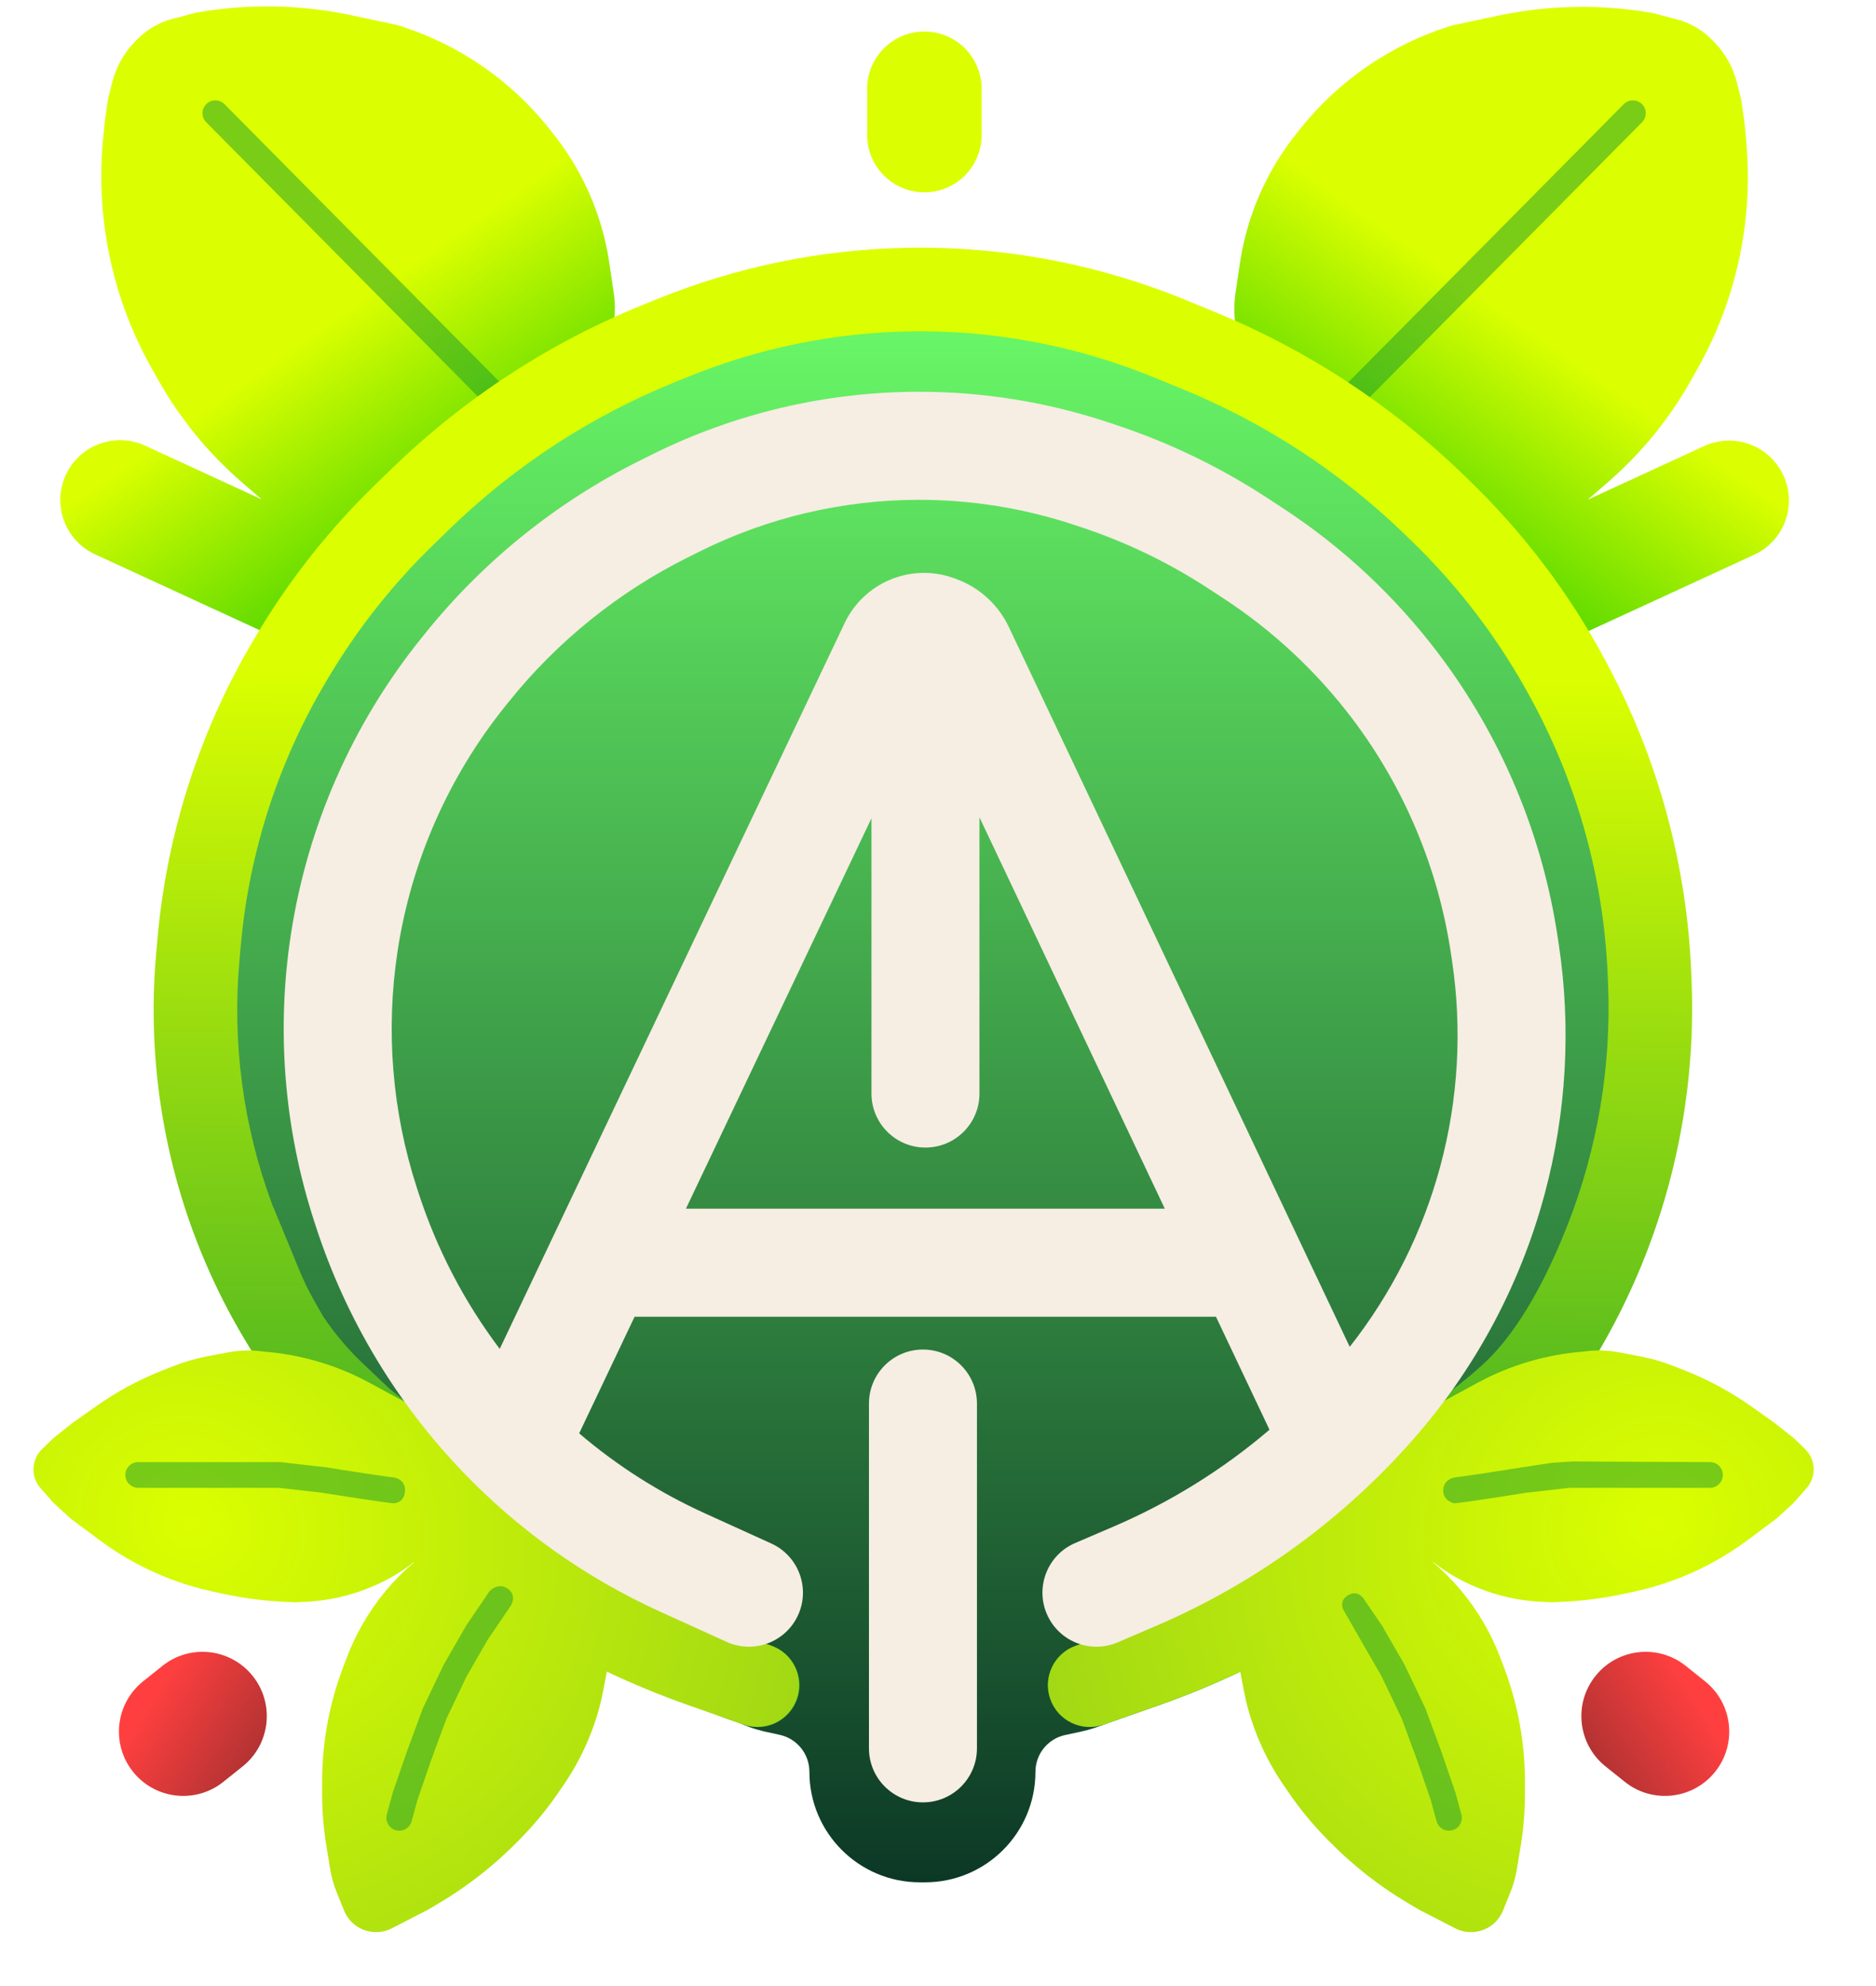
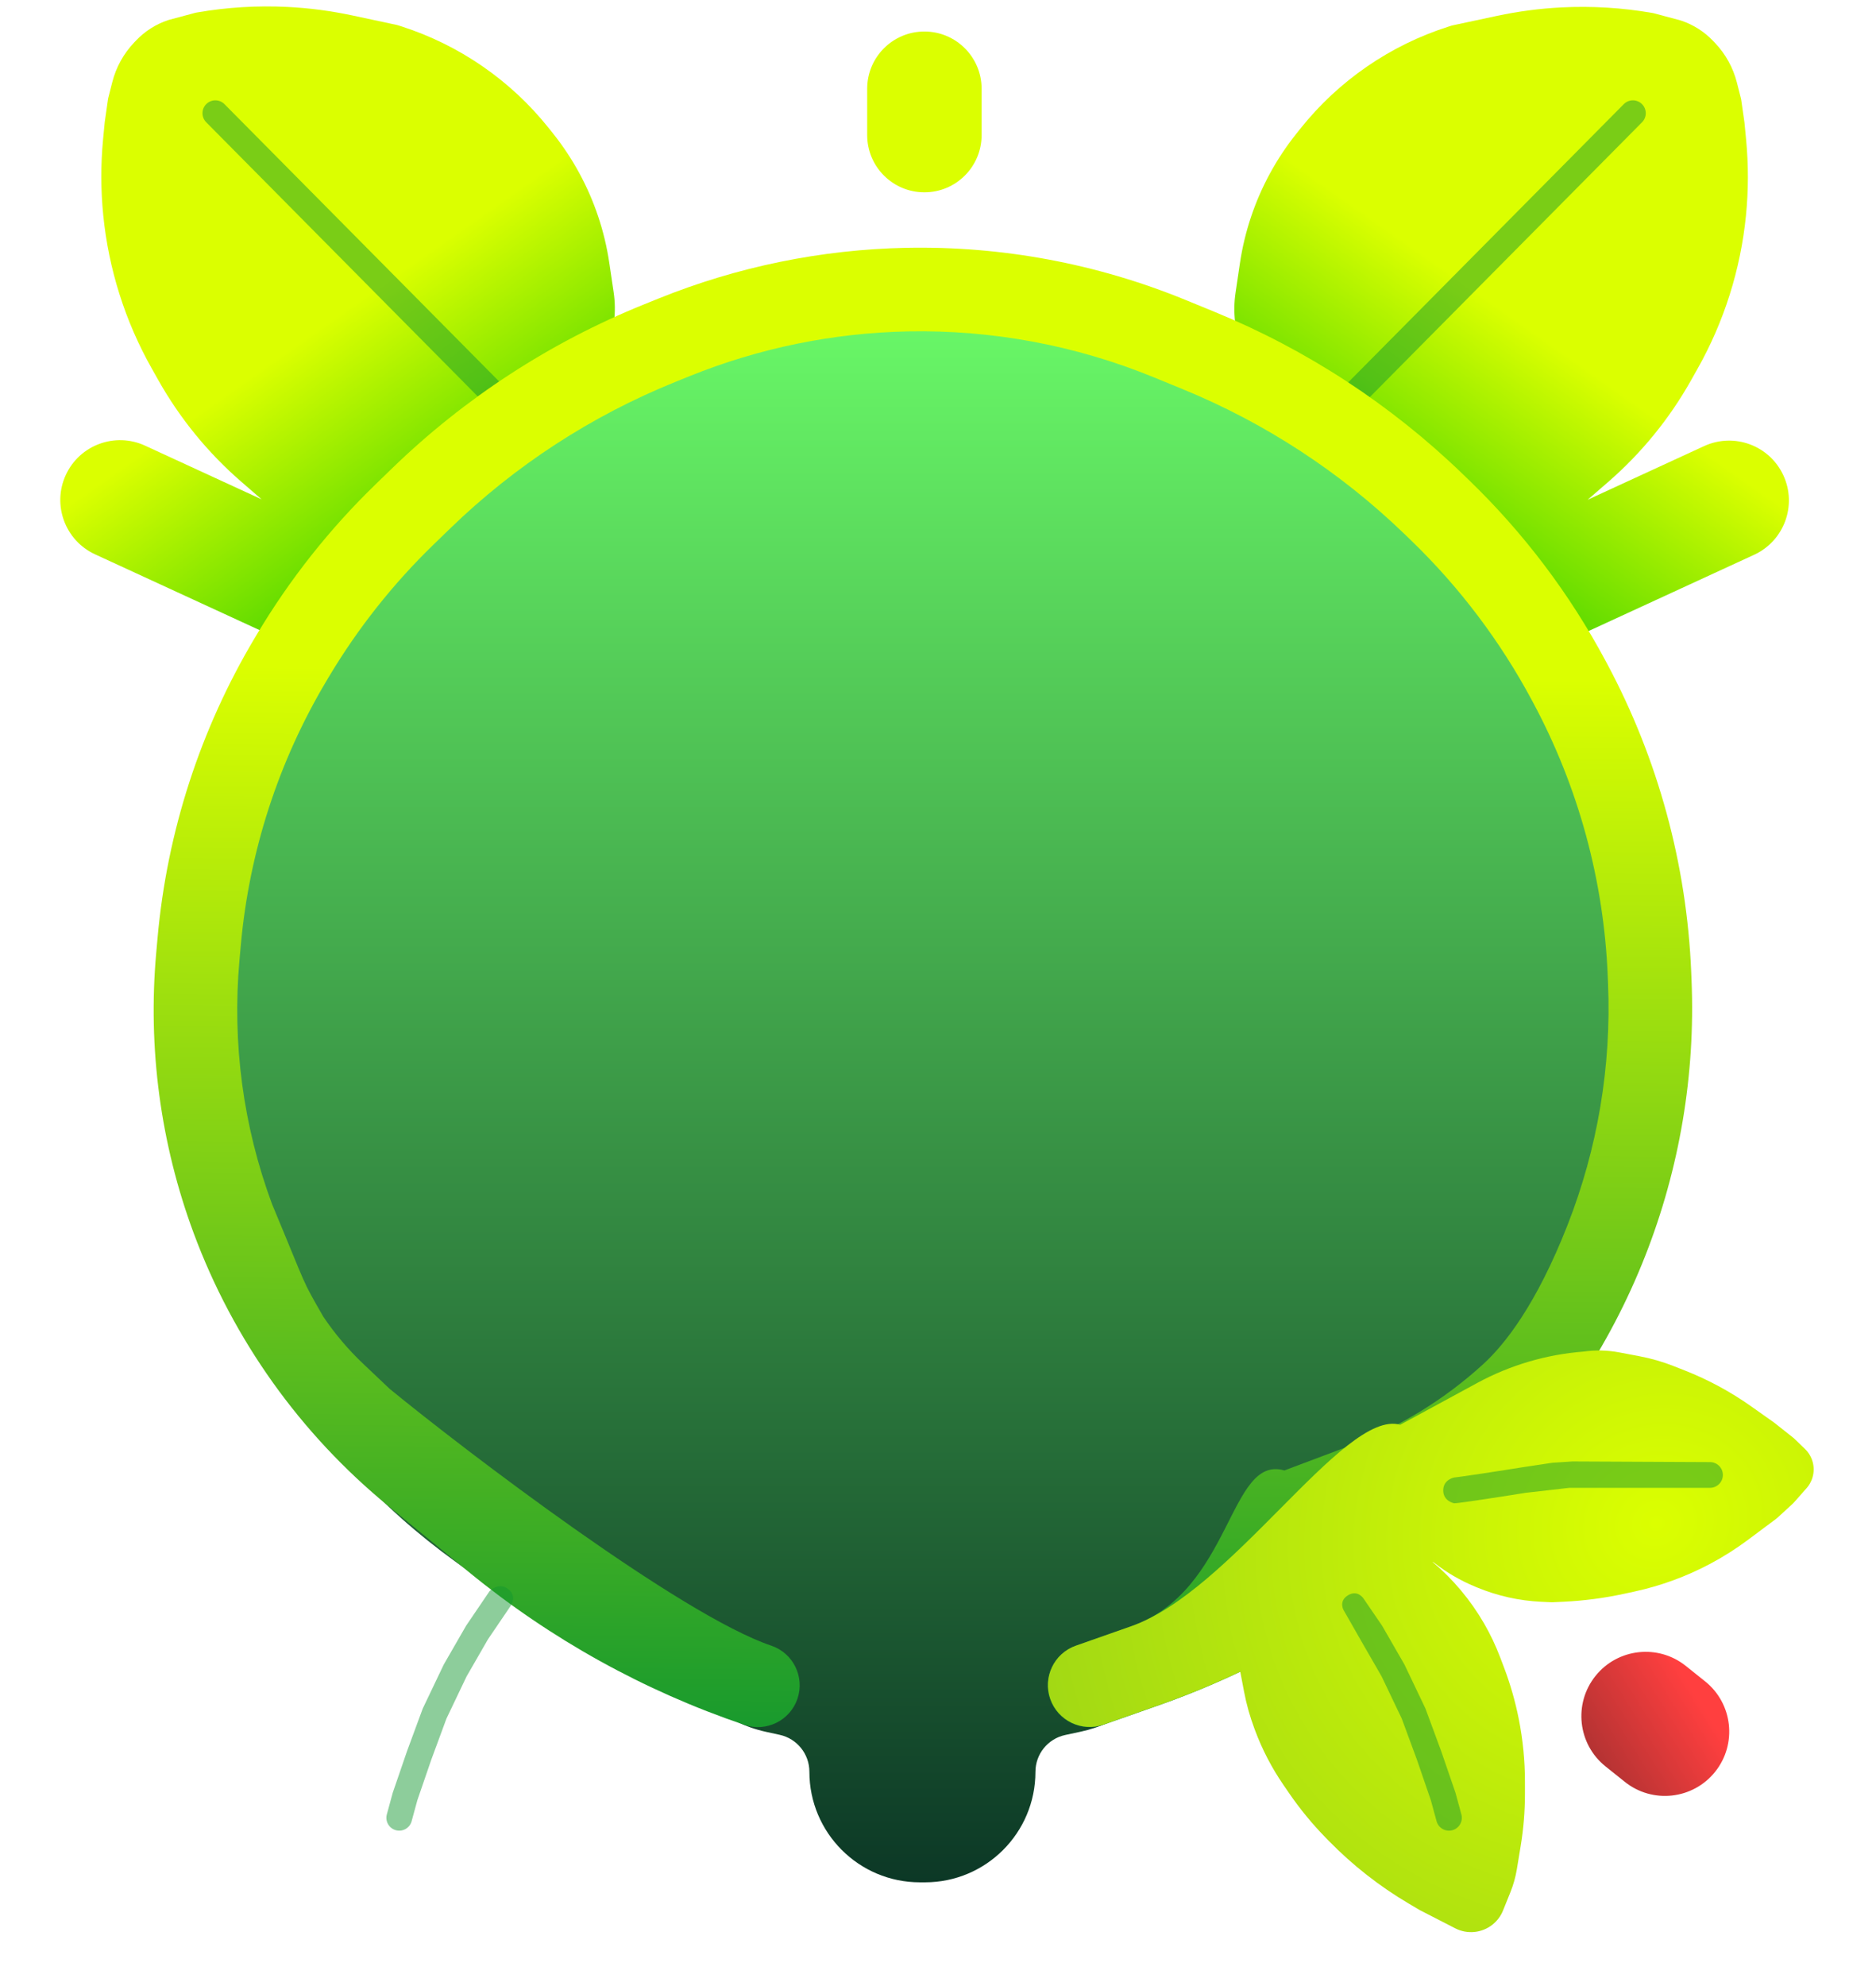
<svg xmlns="http://www.w3.org/2000/svg" width="722" height="764" viewBox="0 0 722 764" fill="none">
  <path d="M164.639 202.435L176.615 190.973C198.387 170.136 223.471 153.063 250.842 140.452L255.951 138.098C288.266 123.21 323.424 115.5 359.004 115.5C394.257 115.5 429.099 123.068 461.175 137.694L465.613 139.717C494.314 152.804 520.486 170.841 542.932 193.002L555.05 204.967C576.833 226.474 594.616 252.055 607.283 279.922C624.063 316.839 631.699 357.664 629.211 398.139C626.773 437.799 614.842 476.292 594.424 510.379L590.161 517.496C573.511 545.291 551.945 570.217 526.902 590.774C507.842 606.421 486.643 619.688 464.213 629.934L420.584 649.863C418.202 650.951 415.708 651.778 413.148 652.33L406.993 653.655C393.87 656.482 384.5 668.085 384.5 681.508C384.5 697.244 371.744 710 356.008 710H354.034C338.275 710 325.5 697.225 325.5 681.466C325.5 668.057 316.163 656.458 303.064 653.592L297.714 652.422C294.915 651.81 292.201 650.859 289.631 649.591L242.328 626.255C226.47 618.432 211.285 609.312 196.927 598.99L183.475 589.319C156.125 569.655 133.17 544.511 116.072 515.488C94.092 478.177 82.5 435.663 82.5 392.359V390.815C82.5 355.028 90.237 319.665 105.182 287.148L106.821 283.581C120.815 253.134 140.431 225.603 164.639 202.435Z" fill="#2D2D2D" />
  <path fill-rule="evenodd" clip-rule="evenodd" d="M250.093 125.383C284.245 109.648 321.402 101.5 359.004 101.5C396.261 101.5 433.084 109.499 466.983 124.955L471.421 126.979C501.617 140.747 529.153 159.724 552.768 183.04L564.886 195.005C587.897 217.724 606.661 244.721 620.028 274.129C637.746 313.109 645.814 356.216 643.184 398.998C640.609 440.896 628.005 481.563 606.434 517.574L602.171 524.69C584.687 553.879 562.058 580.028 535.785 601.595C515.8 618.001 493.571 631.914 470.03 642.668L426.401 662.597C423.1 664.105 419.644 665.252 416.096 666.016L409.94 667.342C403.266 668.779 398.5 674.681 398.5 681.508C398.5 704.976 379.476 724 356.008 724H354.034C330.543 724 311.5 704.957 311.5 681.466C311.5 674.637 306.744 668.728 300.072 667.269L294.722 666.098C290.814 665.244 287.025 663.917 283.438 662.147L236.134 638.81C219.585 630.646 203.738 621.129 188.755 610.357L175.303 600.686C146.374 579.887 122.094 553.292 104.009 522.594C80.761 483.13 68.5 438.162 68.5 392.359V390.815C68.5 353.01 76.674 315.652 92.461 281.302L94.101 277.734C108.83 245.686 129.477 216.707 154.959 192.32L166.935 180.858C189.828 158.949 216.203 140.997 244.983 127.737L250.093 125.383Z" fill="url(#paint0_linear_551_272)" />
  <path fill-rule="evenodd" clip-rule="evenodd" d="M614.031 644.631C622.567 633.961 638.137 632.231 648.806 640.767L656.229 646.704C666.898 655.24 668.628 670.81 660.092 681.479C651.557 692.149 635.987 693.879 625.318 685.343L617.895 679.406C607.225 670.87 605.496 655.3 614.031 644.631Z" fill="url(#paint1_linear_551_272)" />
-   <path fill-rule="evenodd" clip-rule="evenodd" d="M97.257 644.631C88.722 633.961 73.152 632.231 62.482 640.767L55.06 646.704C44.39 655.24 42.66 670.81 51.196 681.479C59.732 692.149 75.301 693.879 85.971 685.343L93.393 679.406C104.063 670.87 105.793 655.3 97.257 644.631Z" fill="url(#paint2_linear_551_272)" />
  <path fill-rule="evenodd" clip-rule="evenodd" d="M636.138 5.021L635.863 4.973C624.338 2.969 612.625 2.257 600.942 2.851C592.58 3.276 584.264 4.369 576.076 6.119L559.044 9.758C558.886 9.792 558.729 9.834 558.575 9.883L557.432 10.247C534.984 17.404 515.161 31.055 500.468 49.474L498.844 51.51C491.261 61.017 485.397 71.776 481.517 83.302C479.544 89.164 478.095 95.19 477.189 101.308L475.518 112.582L475.518 112.585C473.268 127.649 479.293 142.76 491.29 152.144L558.246 204.514C563.854 208.9 570.725 211.194 577.7 211.151C573.286 217.608 572.277 226.156 575.786 233.777C581.101 245.32 594.766 250.369 606.309 245.054L675.089 213.386C686.632 208.071 691.681 194.406 686.366 182.863C681.051 171.32 667.386 166.271 655.843 171.586L611.015 192.226L618.81 185.476C631.634 174.372 642.447 161.139 650.773 146.359L653.339 141.805C663.542 123.694 669.878 103.664 671.947 82.98C672.923 73.213 672.941 63.373 671.999 53.602L671.389 47.275C671.382 47.2 671.373 47.125 671.363 47.05L670.126 38.391C670.1 38.215 670.066 38.042 670.022 37.87L668.465 31.752C667.005 26.018 664.092 20.756 660.006 16.476L659.273 15.708C655.878 12.151 651.664 9.479 646.999 7.924C646.906 7.892 646.812 7.864 646.717 7.839L636.573 5.117C636.429 5.079 636.285 5.047 636.138 5.021Z" fill="url(#paint3_linear_551_272)" />
  <path fill-rule="evenodd" clip-rule="evenodd" d="M75.546 4.844L75.822 4.796C87.347 2.792 99.059 2.08 110.742 2.674C119.105 3.099 127.42 4.192 135.609 5.941L152.641 9.581C152.799 9.614 152.955 9.656 153.11 9.705L154.253 10.07C176.701 17.227 196.523 30.878 211.216 49.297L212.84 51.333C220.424 60.84 226.288 71.599 230.168 83.124C232.141 88.986 233.59 95.012 234.496 101.131L236.166 112.405L236.167 112.408C238.417 127.472 232.392 142.582 220.394 151.966L153.438 204.336C147.829 208.724 140.957 211.017 133.98 210.973C138.398 217.432 139.409 225.982 135.899 233.607C130.584 245.15 116.918 250.199 105.376 244.884L36.596 213.216C25.053 207.901 20.004 194.235 25.319 182.692C30.633 171.15 44.299 166.101 55.842 171.415L100.687 192.064L92.875 185.299C80.051 174.194 69.238 160.961 60.911 146.181L58.345 141.627C48.142 123.517 41.806 103.487 39.738 82.803C38.761 73.035 38.744 63.196 39.685 53.425L40.295 47.098C40.302 47.023 40.311 46.947 40.322 46.873L41.559 38.213C41.584 38.038 41.619 37.864 41.662 37.693L43.219 31.575C44.679 25.84 47.593 20.579 51.678 16.298L52.411 15.53C55.807 11.973 60.021 9.301 64.686 7.746C64.779 7.715 64.873 7.687 64.968 7.661L75.112 4.94C75.255 4.901 75.4 4.869 75.546 4.844Z" fill="url(#paint4_linear_551_272)" />
  <path fill-rule="evenodd" clip-rule="evenodd" d="M79.394 40.027C77.453 41.951 77.438 45.084 79.362 47.025L188.717 157.37C190.641 159.311 193.774 159.325 195.715 157.401C197.656 155.477 197.67 152.344 195.746 150.403L86.391 40.059C84.468 38.118 81.335 38.104 79.394 40.027Z" fill="#11962F" fill-opacity="0.48" />
  <path fill-rule="evenodd" clip-rule="evenodd" d="M631.924 40.027C633.866 41.951 633.88 45.084 631.956 47.025L522.601 157.37C520.677 159.311 517.544 159.325 515.603 157.401C513.662 155.477 513.648 152.344 515.572 150.403L624.927 40.059C626.85 38.118 629.983 38.104 631.924 40.027Z" fill="#11962F" fill-opacity="0.48" />
  <path fill-rule="evenodd" clip-rule="evenodd" d="M443.96 145.089C413.988 132.819 381.82 126.822 349.441 127.47C320.623 128.046 292.152 133.875 265.426 144.671L259.864 146.918C227.631 159.938 198.221 179.07 173.253 203.26L166.865 209.449C151.25 224.578 137.694 241.699 126.549 260.368L125.698 261.794C107.185 292.805 95.899 327.588 92.678 363.56L92.155 369.404C89.309 401.178 93.59 433.187 104.686 463.097C118.746 496.796 115.777 491.353 124.436 506.445C128.876 513.023 134.023 519.095 139.784 524.553L149.92 534.155C178.47 557.551 261.861 621.163 296.831 632.975C305.246 635.817 309.763 644.943 306.921 653.357C304.079 661.772 294.953 666.289 286.539 663.447C247.894 650.393 211.928 630.459 180.378 604.605L149.423 579.24C115.592 551.516 89.744 515.293 74.531 474.284C61.771 439.887 56.847 403.076 60.12 366.535L60.643 360.691C64.295 319.906 77.092 280.468 98.081 245.308L98.933 243.882C111.525 222.787 126.841 203.444 144.485 186.349L150.873 180.16C178.819 153.084 211.739 131.669 247.818 117.095L253.38 114.849C283.733 102.588 316.068 95.968 348.798 95.313C385.572 94.578 422.106 101.388 456.146 115.323L467.238 119.865C502.806 134.426 535.279 155.62 562.926 182.317L565.439 184.744C586.424 205.007 604.122 228.417 617.897 254.13L618.479 255.218C638.095 291.833 649.172 332.412 650.883 373.915L651.014 377.094C652.506 413.288 646.427 449.394 633.165 483.104C619.484 517.881 598.475 549.304 571.566 575.236L562.145 584.315C529.008 616.251 489.378 640.672 445.954 655.915L424.675 663.385C416.295 666.327 407.116 661.918 404.174 653.537C401.233 645.157 405.642 635.979 414.022 633.037L435.301 625.568C474.365 611.855 472.789 559.391 494.313 565.576L519.727 556.017C538.569 548.93 555.889 538.32 570.763 524.754C579.175 517.084 591.244 501.809 603.235 471.33C614.857 441.785 620.186 410.14 618.878 378.419L618.747 375.239C617.236 338.584 607.453 302.745 590.129 270.407L589.546 269.318C577.349 246.551 561.678 225.823 543.098 207.881L540.585 205.454C515.872 181.591 486.845 162.646 455.052 149.63L443.96 145.089Z" fill="url(#paint5_linear_551_272)" />
  <path fill-rule="evenodd" clip-rule="evenodd" d="M609.406 519.862C613.955 519.207 618.598 519.304 623.146 520.166L631.029 521.659C635.516 522.51 639.914 523.78 644.163 525.452L648.39 527.116C657.445 530.68 666.037 535.322 673.981 540.941L682.797 547.177C682.871 547.229 682.944 547.283 683.015 547.34L690.19 553.03C690.314 553.129 690.435 553.234 690.549 553.345L694.676 557.325C697.791 560.328 698.836 564.888 697.34 568.948C696.872 570.218 696.172 571.391 695.275 572.405L690.326 577.999C690.212 578.128 690.091 578.251 689.964 578.368L684.026 583.811C683.903 583.923 683.775 584.029 683.642 584.129L672.752 592.258C668.104 595.727 663.197 598.834 658.073 601.55C648.932 606.396 639.168 609.965 629.056 612.156L625.102 613.012C617.406 614.68 609.585 615.706 601.719 616.081L597.541 616.279C597.385 616.287 597.229 616.287 597.073 616.28L593.172 616.097C584.707 615.7 576.375 613.845 568.541 610.614L567.759 610.291C562.054 607.938 556.699 604.813 551.843 601.005L551.244 600.688C559.204 607.379 565.964 615.425 571.194 624.484C573.595 628.643 575.658 632.987 577.362 637.476L578.807 641.281C581.273 647.775 583.19 654.464 584.537 661.278C586.104 669.207 586.893 677.269 586.893 685.351V689.96C586.893 696.686 586.343 703.402 585.249 710.039L583.782 718.943C583.28 721.986 582.444 724.964 581.29 727.823L578.452 734.849C577.59 736.985 576.186 738.86 574.38 740.29C570.296 743.523 564.699 744.071 560.065 741.692L546.532 734.742C546.445 734.698 546.36 734.651 546.277 734.601L542.127 732.152C530.876 725.51 520.55 717.414 511.415 708.074L510.201 706.832C505.01 701.525 500.289 695.778 496.089 689.657L493.886 686.445C489.458 679.991 485.83 673.023 483.081 665.694L482.781 664.893C481.049 660.275 479.715 655.518 478.792 650.674L477.323 642.959C467.138 647.796 456.683 652.102 445.998 655.853L424.719 663.323C416.339 666.264 407.161 661.856 404.219 653.475C401.277 645.095 405.686 635.917 414.066 632.975L435.345 625.505C454.469 618.792 474.524 598.597 492.542 580.455C511.329 561.537 527.9 544.851 538.887 548.008L568.503 531.943C581.164 525.075 595.105 520.97 609.406 519.862Z" fill="url(#paint6_diamond_551_272)" />
-   <path fill-rule="evenodd" clip-rule="evenodd" d="M101.413 519.852C96.887 519.208 92.27 519.309 87.747 520.166L79.863 521.66C75.376 522.51 70.978 523.78 66.729 525.453L62.502 527.116C53.448 530.68 44.855 535.322 36.911 540.941L28.095 547.177C28.021 547.229 27.948 547.284 27.878 547.34L20.703 553.03C20.578 553.129 20.458 553.234 20.343 553.345L16.216 557.325C13.101 560.328 12.056 564.888 13.552 568.948C14.02 570.219 14.72 571.391 15.617 572.405L20.566 577.999C20.68 578.128 20.802 578.252 20.929 578.368L26.866 583.811C26.989 583.923 27.117 584.029 27.25 584.129L38.14 592.258C42.788 595.727 47.695 598.834 52.819 601.55C61.961 606.396 71.724 609.965 81.836 612.156L85.79 613.012C93.486 614.68 101.307 615.706 109.173 616.081L113.352 616.28C113.507 616.287 113.663 616.287 113.819 616.28L117.72 616.097C126.185 615.7 134.518 613.845 142.351 610.614L143.133 610.291C148.838 607.938 154.194 604.813 159.05 601.005L159.549 600.74C151.619 607.42 144.884 615.445 139.669 624.478C137.269 628.636 135.206 632.981 133.501 637.469L132.057 641.274C129.591 647.768 127.674 654.457 126.327 661.271C124.76 669.2 123.971 677.262 123.971 685.344V689.953C123.971 696.68 124.52 703.395 125.614 710.032L127.082 718.936C127.584 721.979 128.419 724.957 129.574 727.816L132.411 734.842C133.274 736.978 134.677 738.853 136.484 740.283C140.568 743.516 146.165 744.064 150.798 741.685L164.332 734.735C164.418 734.691 164.504 734.644 164.587 734.595L168.737 732.145C179.987 725.503 190.313 717.407 199.448 708.067L200.663 706.825C205.854 701.518 210.575 695.771 214.775 689.65L216.978 686.439C221.406 679.984 225.034 673.016 227.782 665.687L228.083 664.886C229.814 660.268 231.149 655.511 232.072 650.667L233.541 642.952C243.726 647.79 254.181 652.096 264.865 655.846L286.144 663.316C294.524 666.258 303.703 661.849 306.644 653.469C309.586 645.088 305.177 635.91 296.797 632.968L275.518 625.499C256.395 618.786 236.339 598.591 218.322 580.448C199.535 561.53 182.964 544.844 171.976 548.001L142.36 531.936C129.686 525.061 115.73 520.955 101.413 519.852Z" fill="url(#paint7_diamond_551_272)" />
-   <path fill-rule="evenodd" clip-rule="evenodd" d="M269.193 212.158C295.452 199.063 324.395 192.247 353.739 192.247C373.953 192.247 394.038 195.482 413.23 201.83L416.243 202.827C433.404 208.502 449.757 216.379 464.893 226.259L470.771 230.095C489.964 242.624 506.838 258.389 520.64 276.688C540.51 303.033 553.484 333.924 558.382 366.557L558.822 369.486C562.784 395.877 561.248 422.802 554.31 448.571C547.5 473.867 535.634 497.492 519.46 518.03L388.243 241.117C384.241 232.673 377.111 226.116 368.362 222.835L367.498 222.511C358.809 219.253 349.163 219.706 340.818 223.766C333.916 227.124 328.36 232.729 325.064 239.661L192.325 518.824C178.691 500.741 168.114 480.478 161.075 458.835L160.458 456.938C150.886 427.506 148.346 396.239 153.042 365.648C158.337 331.164 172.648 298.691 194.527 271.517L195.976 269.718C214.634 246.545 238.075 227.676 264.698 214.4L269.193 212.158ZM222.902 551.312C237.465 563.744 253.725 574.096 271.221 582.042L296.833 593.673C307.283 598.419 311.908 610.738 307.162 621.189C302.416 631.639 290.097 636.264 279.646 631.518L254.034 619.887C225.501 606.929 199.7 588.65 178.014 566.027C152.33 539.234 133.028 506.987 121.549 471.691L120.932 469.794C109.349 434.183 106.276 396.353 111.959 359.34C118.365 317.618 135.68 278.329 162.152 245.45L163.601 243.651C186.012 215.816 214.17 193.15 246.15 177.203L250.644 174.962C282.665 158.994 317.957 150.682 353.739 150.682C378.388 150.682 402.879 154.627 426.281 162.367L429.295 163.364C449.866 170.168 469.469 179.609 487.613 191.453L493.49 195.289C516.711 210.447 537.126 229.52 553.824 251.66C577.864 283.532 593.56 320.906 599.487 360.386L599.926 363.316C604.739 395.372 602.873 428.076 594.446 459.377C585.348 493.169 568.823 524.506 546.077 551.101L545.411 551.881L545.336 551.967C517.878 583.719 483.559 608.812 444.976 625.351L430.169 631.697C419.62 636.219 407.402 631.333 402.88 620.783C398.358 610.234 403.245 598.016 413.794 593.494L428.601 587.147C450.413 577.798 470.621 565.231 488.577 549.922L467.981 506.458H244.229L222.902 551.312ZM376.957 314.366L448.285 464.893H263.993L335.392 314.734L335.392 420.607C335.392 432.085 344.697 441.389 356.175 441.389C367.652 441.389 376.957 432.085 376.957 420.607V314.366ZM375.991 539.855C375.991 528.378 366.687 519.073 355.209 519.073C343.731 519.073 334.427 528.378 334.427 539.855V672.467C334.427 683.945 343.731 693.249 355.209 693.249C366.687 693.249 375.991 683.945 375.991 672.467V539.855Z" fill="#F6EDE3" />
  <path fill-rule="evenodd" clip-rule="evenodd" d="M597.497 562.614C597.684 562.593 604.979 562.119 605.167 562.119L658.112 562.367C660.845 562.367 663.061 564.582 663.061 567.315C663.061 570.048 660.845 572.263 658.112 572.263H603.964L587.046 574.196C583.725 574.742 577.451 575.721 571.815 576.569C568.962 576.997 566.256 577.395 564.17 577.686C563.129 577.831 562.224 577.952 561.525 578.038C560.991 578.103 560.191 578.201 559.643 578.201C559.643 578.201 555.437 577.459 555.437 573.253C555.437 569.047 559.643 568.304 559.643 568.304C559.586 568.304 559.552 568.305 559.552 568.304C559.552 568.3 559.759 568.284 560.319 568.215C560.94 568.139 561.783 568.026 562.804 567.884C564.839 567.6 567.505 567.209 570.344 566.782C576.025 565.928 582.334 564.942 585.56 564.411C585.64 564.398 585.721 564.387 585.802 564.378L597.497 562.614Z" fill="#11962F" fill-opacity="0.48" />
-   <path fill-rule="evenodd" clip-rule="evenodd" d="M108.187 562.4C108.001 562.378 107.813 562.368 107.626 562.368H53.196C50.463 562.368 48.247 564.583 48.247 567.316C48.247 570.049 50.463 572.264 53.196 572.264H107.344L124.262 574.198C127.583 574.743 133.857 575.723 139.492 576.57C142.346 576.999 145.051 577.396 147.138 577.687C148.179 577.832 149.084 577.953 149.783 578.039C150.317 578.104 151.117 578.202 151.664 578.202C151.664 578.202 155.623 578.182 155.871 573.501C156.118 568.821 151.664 568.305 151.664 568.305C151.722 568.305 151.756 568.306 151.756 568.305C151.756 568.301 151.549 568.285 150.989 568.216C150.368 568.14 149.525 568.027 148.504 567.885C146.469 567.601 143.803 567.21 140.963 566.783C135.283 565.929 128.974 564.944 125.748 564.413C125.667 564.399 125.587 564.388 125.506 564.379L108.187 562.4Z" fill="#11962F" fill-opacity="0.48" />
  <path fill-rule="evenodd" clip-rule="evenodd" d="M187.783 630.554L196.587 617.593C196.587 617.593 199.173 613.823 195.462 611.101C191.751 608.38 188.4 612.032 188.4 612.032L179.494 625.145C179.425 625.245 179.36 625.349 179.3 625.454L170.888 640.052C170.824 640.162 170.765 640.275 170.71 640.39L162.793 656.966C162.727 657.103 162.668 657.242 162.616 657.385L156.678 673.466C156.665 673.501 156.653 673.536 156.641 673.572L151.198 689.406C151.163 689.507 151.131 689.609 151.103 689.712L148.876 697.877C148.157 700.513 149.712 703.234 152.348 703.953C154.985 704.672 157.705 703.117 158.424 700.481L160.609 692.471L165.981 676.842L171.821 661.026L179.558 644.827L187.783 630.554Z" fill="#11962F" fill-opacity="0.48" />
  <path fill-rule="evenodd" clip-rule="evenodd" d="M523.523 630.56L517.08 619.271C517.08 619.271 515.101 615.807 518.812 613.581C522.523 611.354 524.749 614.818 524.749 614.818L531.812 625.15C531.88 625.251 531.945 625.354 532.006 625.46L540.418 640.057C540.482 640.167 540.541 640.28 540.596 640.395L548.513 656.972C548.578 657.108 548.637 657.248 548.69 657.39L554.627 673.472C554.64 673.507 554.653 673.542 554.665 673.577L560.108 689.411C560.143 689.513 560.174 689.615 560.202 689.718L562.429 697.883C563.148 700.519 561.594 703.239 558.957 703.958C556.321 704.677 553.6 703.123 552.881 700.486L550.697 692.477L545.324 676.847L539.485 661.031L531.748 644.833L523.523 630.56Z" fill="#11962F" fill-opacity="0.48" />
  <path fill-rule="evenodd" clip-rule="evenodd" d="M355.765 12.121C367.926 12.121 377.784 21.98 377.784 34.141L377.784 51.954C377.784 64.115 367.926 73.974 355.765 73.974C343.604 73.974 333.745 64.115 333.745 51.954L333.745 34.141C333.745 21.98 343.604 12.121 355.765 12.121Z" fill="#DBFF00" />
  <defs>
    <linearGradient id="paint0_linear_551_272" x1="356.086" y1="101.5" x2="356.086" y2="724" gradientUnits="userSpaceOnUse">
      <stop stop-color="#6CFE69" />
      <stop offset="1" stop-color="#0C3826" />
    </linearGradient>
    <linearGradient id="paint1_linear_551_272" x1="633.211" y1="620.995" x2="567.908" y2="661.969" gradientUnits="userSpaceOnUse">
      <stop stop-color="#FF3F3F" />
      <stop offset="1" stop-color="#802A2A" />
    </linearGradient>
    <linearGradient id="paint2_linear_551_272" x1="78.077" y1="620.995" x2="143.381" y2="661.969" gradientUnits="userSpaceOnUse">
      <stop stop-color="#FF3F3F" />
      <stop offset="1" stop-color="#802A2A" />
    </linearGradient>
    <linearGradient id="paint3_linear_551_272" x1="566.486" y1="110.69" x2="497.096" y2="209.542" gradientUnits="userSpaceOnUse">
      <stop stop-color="#DBFF00" />
      <stop offset="1" stop-color="#29CB00" />
    </linearGradient>
    <linearGradient id="paint4_linear_551_272" x1="145.199" y1="110.516" x2="214.591" y2="209.368" gradientUnits="userSpaceOnUse">
      <stop stop-color="#DBFF00" />
      <stop offset="1" stop-color="#29CB00" />
    </linearGradient>
    <linearGradient id="paint5_linear_551_272" x1="335.477" y1="258.541" x2="331.023" y2="680.869" gradientUnits="userSpaceOnUse">
      <stop stop-color="#DBFF00" />
      <stop offset="1" stop-color="#11962F" />
    </linearGradient>
    <radialGradient id="paint6_diamond_551_272" cx="0" cy="0" r="1" gradientUnits="userSpaceOnUse" gradientTransform="translate(637.237 585.606) rotate(67.2) scale(329.301 363.695)">
      <stop stop-color="#DBFF00" />
      <stop offset="1" stop-color="#86C61E" />
    </radialGradient>
    <radialGradient id="paint7_diamond_551_272" cx="0" cy="0" r="1" gradientUnits="userSpaceOnUse" gradientTransform="translate(73.649 585.604) rotate(112.798) scale(329.287 363.663)">
      <stop stop-color="#DBFF00" />
      <stop offset="1" stop-color="#86C61E" />
    </radialGradient>
  </defs>
</svg>